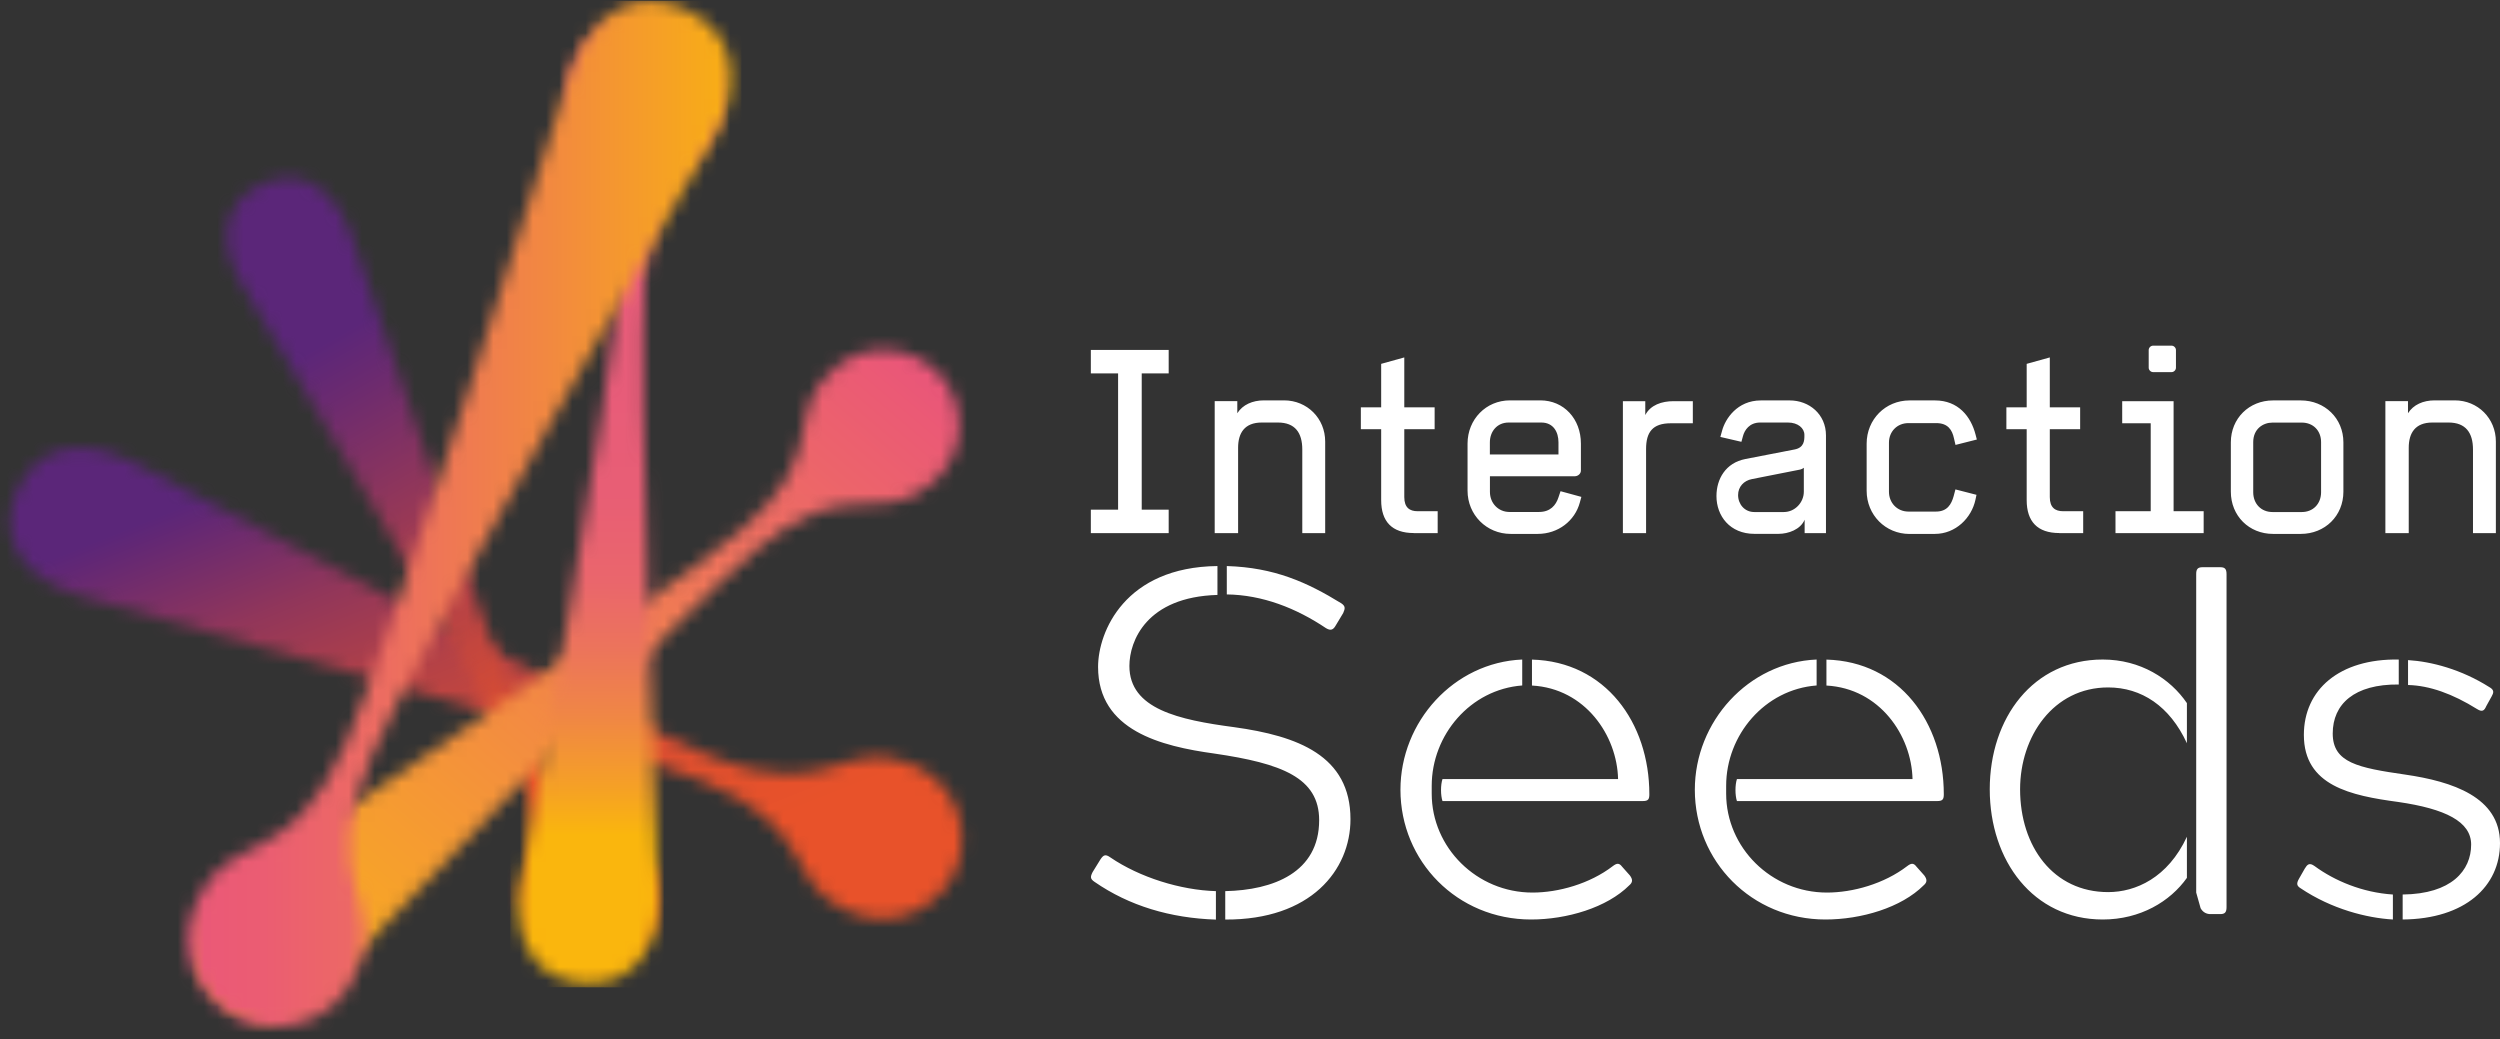
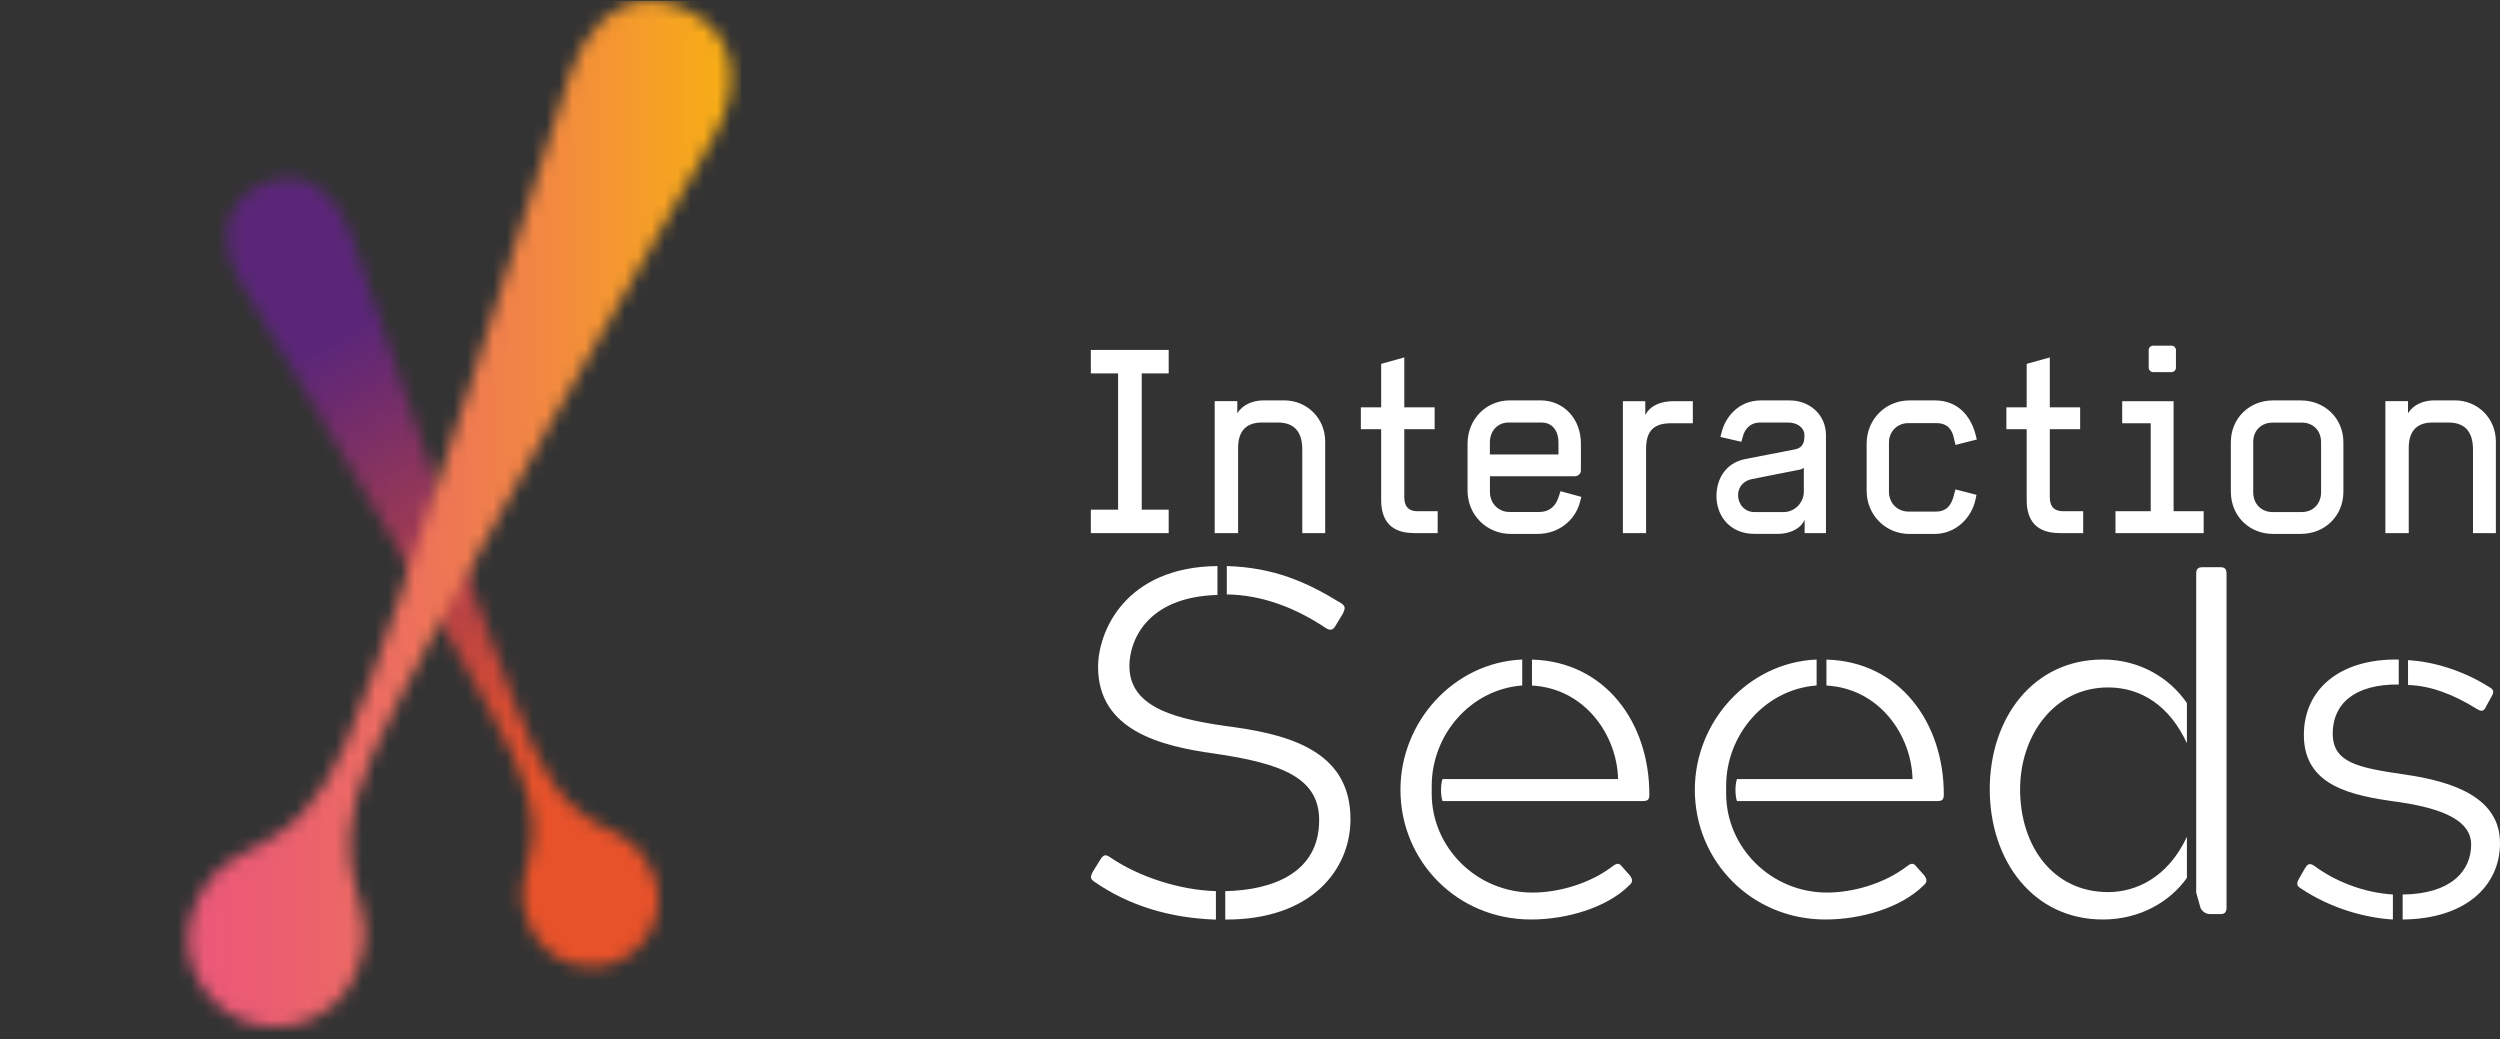
<svg xmlns="http://www.w3.org/2000/svg" width="190" height="79" viewBox="0 0 190 79" fill="none">
  <rect x="0" y="0" width="190" height="79" fill="#333333" stroke="none" />
  <mask id="mask0_315_43" style="mask-type:luminance" maskUnits="userSpaceOnUse" x="0" y="34" width="74" height="36">
-     <path d="M1.204 37.453C-0.339 41.323 2.224 44.09 5.86 45.207C9.496 46.328 44.809 55.941 53.289 59.327C62.414 62.97 59.38 67.242 64.698 69.362C68.435 70.855 71.674 68.577 72.703 65.998C73.732 63.419 72.947 59.536 69.211 58.044C66.804 57.084 65.335 57.62 63.6 58.157C61.507 58.807 59.026 59.457 54.03 57.463C45.551 54.077 13.324 36.724 9.915 35.031C8.633 34.394 7.303 34.032 6.061 34.032C3.994 34.032 2.167 35.036 1.204 37.449" fill="white" />
-   </mask>
+     </mask>
  <g mask="url(#mask0_315_43)">
    <path d="M63.558 8.522L-12.998 39.091L9.834 96.368L86.39 65.799L63.558 8.522Z" fill="url(#paint0_linear_315_43)" />
  </g>
  <mask id="mask1_315_43" style="mask-type:luminance" maskUnits="userSpaceOnUse" x="17" y="13" width="34" height="61">
    <path d="M19.898 14.004C16.733 15.466 16.703 18.642 18.276 21.439C19.85 24.236 35.855 50.648 39.077 57.647C42.547 65.178 38.239 66.016 40.262 70.401C41.684 73.486 44.966 73.983 47.077 73.01C49.187 72.037 50.944 69.214 49.522 66.129C47.499 61.739 44.068 64.475 40.602 56.944C37.38 49.945 27.706 20.61 26.599 17.599C25.745 15.27 24.097 13.52 21.934 13.52C21.298 13.52 20.618 13.672 19.898 14.004Z" fill="white" />
  </mask>
  <g mask="url(#mask1_315_43)">
    <path d="M42.358 -1.336L-9.481 28.679L25.29 88.834L77.129 58.819L42.358 -1.336Z" fill="url(#paint1_linear_315_43)" />
  </g>
  <mask id="mask2_315_43" style="mask-type:luminance" maskUnits="userSpaceOnUse" x="15" y="26" width="58" height="52">
    <path d="M63.425 28.002C59.314 31.484 63.29 34.381 56.236 40.359C49.684 45.913 21.049 65.043 18.141 67.128C15.233 69.214 13.773 72.447 16.297 75.432C18.826 78.421 22.248 77.509 24.785 74.982C27.318 72.456 50.9 47.349 57.453 41.794C64.507 35.817 66.704 40.219 70.815 36.737C73.701 34.289 73.248 30.594 71.56 28.604C70.566 27.43 68.923 26.579 67.148 26.579C65.91 26.579 64.611 26.994 63.421 27.997" fill="white" />
  </mask>
  <g mask="url(#mask2_315_43)">
-     <path d="M38.788 -3L-11.775 56.778L48.682 108.002L99.245 48.223L38.788 -3Z" fill="url(#paint2_linear_315_43)" />
-   </g>
+     </g>
  <mask id="mask3_315_43" style="mask-type:luminance" maskUnits="userSpaceOnUse" x="39" y="1" width="16" height="74">
-     <path d="M43.222 6.8C42.839 12.263 47.77 11.421 47.116 20.793C46.505 29.503 40.118 63.912 39.574 67.508C39.029 71.103 40.341 74.459 44.308 74.738C48.271 75.017 50.041 71.876 50.002 68.241C49.963 64.606 48.419 29.638 49.03 20.929C49.684 11.556 54.449 13.075 54.828 7.616C55.094 3.776 52.081 1.49 49.439 1.307C49.317 1.298 49.195 1.293 49.073 1.293C46.501 1.293 43.484 3.139 43.227 6.804" fill="white" />
-   </mask>
+     </mask>
  <g mask="url(#mask3_315_43)">
    <path d="M39.026 1.235L38.769 75.015L55.092 75.072L55.349 1.292L39.026 1.235Z" fill="url(#paint3_linear_315_43)" />
  </g>
  <mask id="mask4_315_43" style="mask-type:luminance" maskUnits="userSpaceOnUse" x="14" y="0" width="42" height="79">
    <path d="M49.387 0.076C46.549 0.094 44.439 2.393 43.388 5.434C42.032 9.353 30.248 47.471 26.242 56.582C21.93 66.386 17.383 62.909 14.871 68.621C13.106 72.635 15.473 76.256 18.25 77.478C21.027 78.7 25.296 78.002 27.061 73.987C29.572 68.276 23.94 67.268 28.247 57.463C32.254 48.353 52.369 13.904 54.34 10.256C56.31 6.608 56.184 2.498 52.02 0.665C51.118 0.268 50.259 0.081 49.461 0.076H49.383H49.387Z" fill="white" />
  </mask>
  <g mask="url(#mask4_315_43)">
    <path d="M56.35 0.059H13.075V78.722H56.35V0.059Z" fill="url(#paint4_linear_315_43)" />
  </g>
  <path d="M181.285 40.516H183.064V34.028C183.064 32.915 183.552 32.112 184.86 32.112H186.089C187.397 32.112 187.947 32.893 187.947 34.163V40.516H189.686V33.556C189.686 31.798 188.317 30.428 186.56 30.428H185.039C184.158 30.428 183.417 30.759 183.007 31.405V30.485H181.289V40.512L181.285 40.516ZM172.709 38.915C171.851 38.915 171.245 38.291 171.245 37.409V33.6C171.245 32.601 171.986 32.117 172.709 32.117H174.937C175.796 32.117 176.402 32.723 176.402 33.6V37.409C176.402 38.291 175.796 38.915 174.937 38.915H172.709ZM172.749 40.577H174.859C176.694 40.577 178.098 39.207 178.098 37.37V33.617C178.098 31.798 176.69 30.432 174.859 30.432H172.749C170.931 30.432 169.544 31.802 169.544 33.617V37.37C169.544 39.207 170.931 40.577 172.749 40.577ZM163.633 28.281H165.041C165.215 28.281 165.372 28.124 165.372 27.949V26.601C165.372 26.427 165.215 26.27 165.041 26.27H163.633C163.458 26.27 163.301 26.427 163.301 26.601V27.949C163.301 28.124 163.458 28.281 163.633 28.281ZM160.781 40.516H167.478V38.853H165.193V30.489H161.287V32.169H163.454V38.853H160.777V40.516H160.781ZM156.504 40.516H158.322V38.853H156.801C156.195 38.853 155.785 38.579 155.785 37.78V32.618H158.091V30.956H155.785V27.164L154.028 27.653V30.956H152.485V32.618H154.028V38.011C154.028 39.635 154.848 40.512 156.509 40.512M145.117 40.577H147.048C148.631 40.577 149.839 39.364 150.135 37.977L150.213 37.606L148.613 37.195L148.478 37.706C148.304 38.33 147.99 38.88 147.131 38.88H145.043C144.184 38.88 143.561 38.217 143.561 37.374V33.639C143.561 32.797 144.184 32.156 145.043 32.156H147.153C148.051 32.156 148.365 32.684 148.5 33.308L148.618 33.814L150.24 33.404L150.144 33.033C149.791 31.663 148.836 30.432 147.057 30.432H145.126C143.29 30.432 141.865 31.877 141.865 33.718V37.296C141.865 39.133 143.29 40.581 145.126 40.581M137.091 37.37C137.091 38.173 136.428 38.915 135.569 38.915H133.324C132.6 38.915 132.095 38.33 132.095 37.623C132.095 36.999 132.526 36.528 133.15 36.41L136.507 35.747C136.72 35.708 136.934 35.686 137.091 35.55V37.37ZM138.774 40.516V33.09C138.774 31.488 137.505 30.432 136.018 30.432H133.83C132.012 30.432 131.114 31.859 130.883 32.719L130.747 33.207L132.347 33.578L132.465 33.146C132.583 32.697 132.953 32.112 133.773 32.112H135.883C136.646 32.112 137.134 32.544 137.134 33.05V33.107C137.134 33.478 137.117 34.028 136.371 34.163L132.64 34.887C131.157 35.18 130.451 36.393 130.451 37.702C130.451 39.207 131.467 40.573 133.341 40.573H135.159C135.922 40.573 136.838 40.241 137.152 39.499V40.516H138.774ZM123.345 40.516H125.102V34.124C125.102 32.854 125.59 32.169 126.976 32.169H128.655V30.489H127.19C126.292 30.489 125.433 30.781 125.041 31.545V30.489H123.34V40.516H123.345ZM113.23 34.538V33.617C113.23 32.797 113.775 32.112 114.656 32.112H117.137C118.074 32.112 118.444 32.854 118.444 33.617V34.538H113.23ZM114.813 40.577H116.862C118.423 40.577 119.691 39.582 120.066 38.195L120.184 37.763L118.601 37.331L118.444 37.798C118.248 38.404 117.821 38.91 116.962 38.91H114.717C113.876 38.91 113.235 38.247 113.235 37.387V36.196H119.678C119.931 36.196 120.149 36 120.149 35.764V33.714C120.149 31.837 118.859 30.428 117.062 30.428H114.756C112.938 30.428 111.534 31.872 111.534 33.714V37.291C111.534 39.128 112.977 40.577 114.813 40.577ZM107.449 40.516H109.263V38.853H107.741C107.135 38.853 106.726 38.579 106.726 37.78V32.618H109.032V30.956H106.726V27.164L104.969 27.653V30.956H103.425V32.618H104.969V38.011C104.969 39.635 105.788 40.512 107.449 40.512M92.317 40.516H94.096V34.028C94.096 32.915 94.584 32.112 95.892 32.112H97.121C98.429 32.112 98.974 32.893 98.974 34.163V40.516H100.714V33.556C100.714 31.798 99.345 30.428 97.588 30.428H96.066C95.19 30.428 94.444 30.759 94.035 31.405V30.485H92.317V40.512V40.516ZM82.904 40.516H88.82V38.736H86.771V28.377H88.82V26.597H82.904V28.377H84.975V38.736H82.904V40.516Z" fill="white" />
  <path d="M181.856 67.983C179.55 67.835 177.431 66.941 175.91 65.823C175.5 65.527 175.351 65.71 175.164 66.011L174.719 66.792C174.532 67.128 174.532 67.311 174.833 67.499C177.213 69.1 179.89 69.768 181.86 69.882V67.983H181.856ZM182.602 69.882C187.362 69.842 190 67.351 190 64.078C190 60.583 186.395 59.392 182.789 58.868C179.219 58.349 177.287 57.974 177.287 55.744C177.287 53.514 178.922 51.987 182.305 52.022V50.124C177.771 50.05 175.094 52.432 175.094 55.853C175.094 59.724 178.665 60.465 182.27 60.95C185.841 61.469 187.807 62.438 187.807 64.187C187.807 66.159 186.32 67.944 182.602 67.983V69.882ZM183.011 52.061C184.646 52.101 186.395 52.729 188.252 53.885C188.662 54.147 188.81 53.999 188.958 53.663L189.368 52.921C189.516 52.659 189.59 52.437 189.18 52.214C187.062 50.875 184.795 50.277 183.011 50.168V52.066V52.061ZM166.911 67.835L167.247 69.026C167.434 69.362 167.731 69.471 167.988 69.471H168.733C169.069 69.471 169.217 69.358 169.217 68.952V43.627C169.217 43.217 169.069 43.108 168.733 43.108H167.395C167.024 43.108 166.911 43.256 166.911 43.627V67.835ZM166.205 63.594C164.753 66.718 162.303 67.8 160.219 67.8C156.056 67.8 153.527 64.34 153.527 59.985C153.527 55.967 156.056 52.245 160.219 52.245C162.748 52.245 164.901 53.658 166.205 56.486V53.436C164.941 51.577 162.674 50.124 159.809 50.124C154.53 50.124 151.221 54.553 151.221 59.985C151.221 65.418 154.53 69.882 159.809 69.882C162.674 69.882 164.941 68.503 166.205 66.718V63.594ZM131.188 59.724C131.188 55.853 134.126 52.393 138.063 52.096V50.124C132.858 50.347 128.807 54.85 128.807 60.02C128.807 65.453 133.119 69.882 138.734 69.882C141.451 69.882 144.498 68.987 146.207 67.276C146.469 67.054 146.469 66.832 146.242 66.53L145.649 65.863C145.427 65.566 145.239 65.601 144.943 65.828C143.194 67.168 140.818 67.835 138.848 67.835C134.61 67.835 131.188 64.414 131.188 60.317V59.724ZM132.003 60.88H147.245C147.654 60.88 147.729 60.731 147.729 60.361C147.729 54.928 144.38 50.277 138.809 50.129V52.101C142.859 52.323 145.278 55.897 145.352 59.209H132.007C131.859 59.654 131.859 60.435 132.007 60.884M108.81 59.724C108.81 55.853 111.748 52.393 115.689 52.096V50.124C110.484 50.347 106.434 54.85 106.434 60.02C106.434 65.453 110.745 69.882 116.361 69.882C119.072 69.882 122.124 68.987 123.833 67.276C124.095 67.054 124.095 66.832 123.868 66.53L123.275 65.863C123.053 65.566 122.865 65.601 122.569 65.828C120.821 67.168 118.44 67.835 116.47 67.835C112.232 67.835 108.81 64.414 108.81 60.317V59.724ZM109.625 60.88H124.866C125.276 60.88 125.35 60.731 125.35 60.361C125.35 54.928 122.006 50.277 116.43 50.129V52.101C120.48 52.323 122.9 55.897 122.974 59.209H109.629C109.481 59.654 109.481 60.435 109.629 60.884M93.233 45.176C95.948 45.211 98.512 46.219 100.779 47.742C101.15 47.964 101.337 47.855 101.525 47.519L102.083 46.59C102.231 46.254 102.27 46.071 101.934 45.848C99.332 44.247 96.842 43.13 93.237 43.02V45.18L93.233 45.176ZM92.526 43.02C85.498 43.095 83.454 48.008 83.454 50.687C83.454 55.526 88.249 56.713 92.299 57.271C97.392 58.017 100.256 59.095 100.256 62.333C100.256 66.312 96.764 67.652 93.119 67.726V69.886C99.624 69.921 102.636 66.129 102.636 62.259C102.636 57.42 98.621 55.932 93.79 55.264C89.588 54.706 85.834 53.89 85.834 50.613C85.834 48.715 87.133 45.368 92.526 45.215V43.02ZM92.413 67.726C89.736 67.652 86.615 66.683 84.382 65.16C84.012 64.898 83.864 64.973 83.637 65.309L83.04 66.277C82.852 66.648 82.852 66.797 83.188 67.023C85.825 68.847 88.951 69.777 92.409 69.89V67.73L92.413 67.726Z" fill="white" />
  <defs>
    <linearGradient id="paint0_linear_315_43" x1="24.913" y1="22.743" x2="47.858" y2="80.206" gradientUnits="userSpaceOnUse">
      <stop stop-color="#5B2679" />
      <stop offset="0.17" stop-color="#5B2679" />
      <stop offset="0.19" stop-color="#612775" />
      <stop offset="0.33" stop-color="#91365A" />
      <stop offset="0.47" stop-color="#B64245" />
      <stop offset="0.6" stop-color="#D14B36" />
      <stop offset="0.71" stop-color="#E2502D" />
      <stop offset="0.8" stop-color="#E8522A" />
      <stop offset="1" stop-color="#E8522A" />
    </linearGradient>
    <linearGradient id="paint1_linear_315_43" x1="17.095" y1="16.022" x2="49.977" y2="72.814" gradientUnits="userSpaceOnUse">
      <stop stop-color="#5B2679" />
      <stop offset="0.19" stop-color="#5B2679" />
      <stop offset="0.25" stop-color="#6A2A70" />
      <stop offset="0.49" stop-color="#AD3F4A" />
      <stop offset="0.66" stop-color="#D74C33" />
      <stop offset="0.75" stop-color="#E8522A" />
      <stop offset="1" stop-color="#E8522A" />
    </linearGradient>
    <linearGradient id="paint2_linear_315_43" x1="67.691" y1="24.049" x2="20.278" y2="80.008" gradientUnits="userSpaceOnUse">
      <stop stop-color="#EA5679" />
      <stop offset="0.02" stop-color="#EA5679" />
      <stop offset="1" stop-color="#FAB615" />
    </linearGradient>
    <linearGradient id="paint3_linear_315_43" x1="47.002" y1="74.621" x2="47.262" y2="0.405" gradientUnits="userSpaceOnUse">
      <stop stop-color="#FAB60D" />
      <stop offset="0.15" stop-color="#FAB60D" />
      <stop offset="0.2" stop-color="#F5A026" />
      <stop offset="0.27" stop-color="#F08744" />
      <stop offset="0.34" stop-color="#EC745B" />
      <stop offset="0.41" stop-color="#EA666C" />
      <stop offset="0.5" stop-color="#E85E75" />
      <stop offset="0.61" stop-color="#E85C79" />
      <stop offset="1" stop-color="#E85C79" />
    </linearGradient>
    <linearGradient id="paint4_linear_315_43" x1="11.628" y1="39.335" x2="57.558" y2="39.295" gradientUnits="userSpaceOnUse">
      <stop stop-color="#EA577A" />
      <stop offset="0.02" stop-color="#EA577A" />
      <stop offset="0.17" stop-color="#EB5C73" />
      <stop offset="0.39" stop-color="#ED6D60" />
      <stop offset="0.65" stop-color="#F28841" />
      <stop offset="0.95" stop-color="#F8AE15" />
      <stop offset="1" stop-color="#FAB60D" />
    </linearGradient>
  </defs>
</svg>